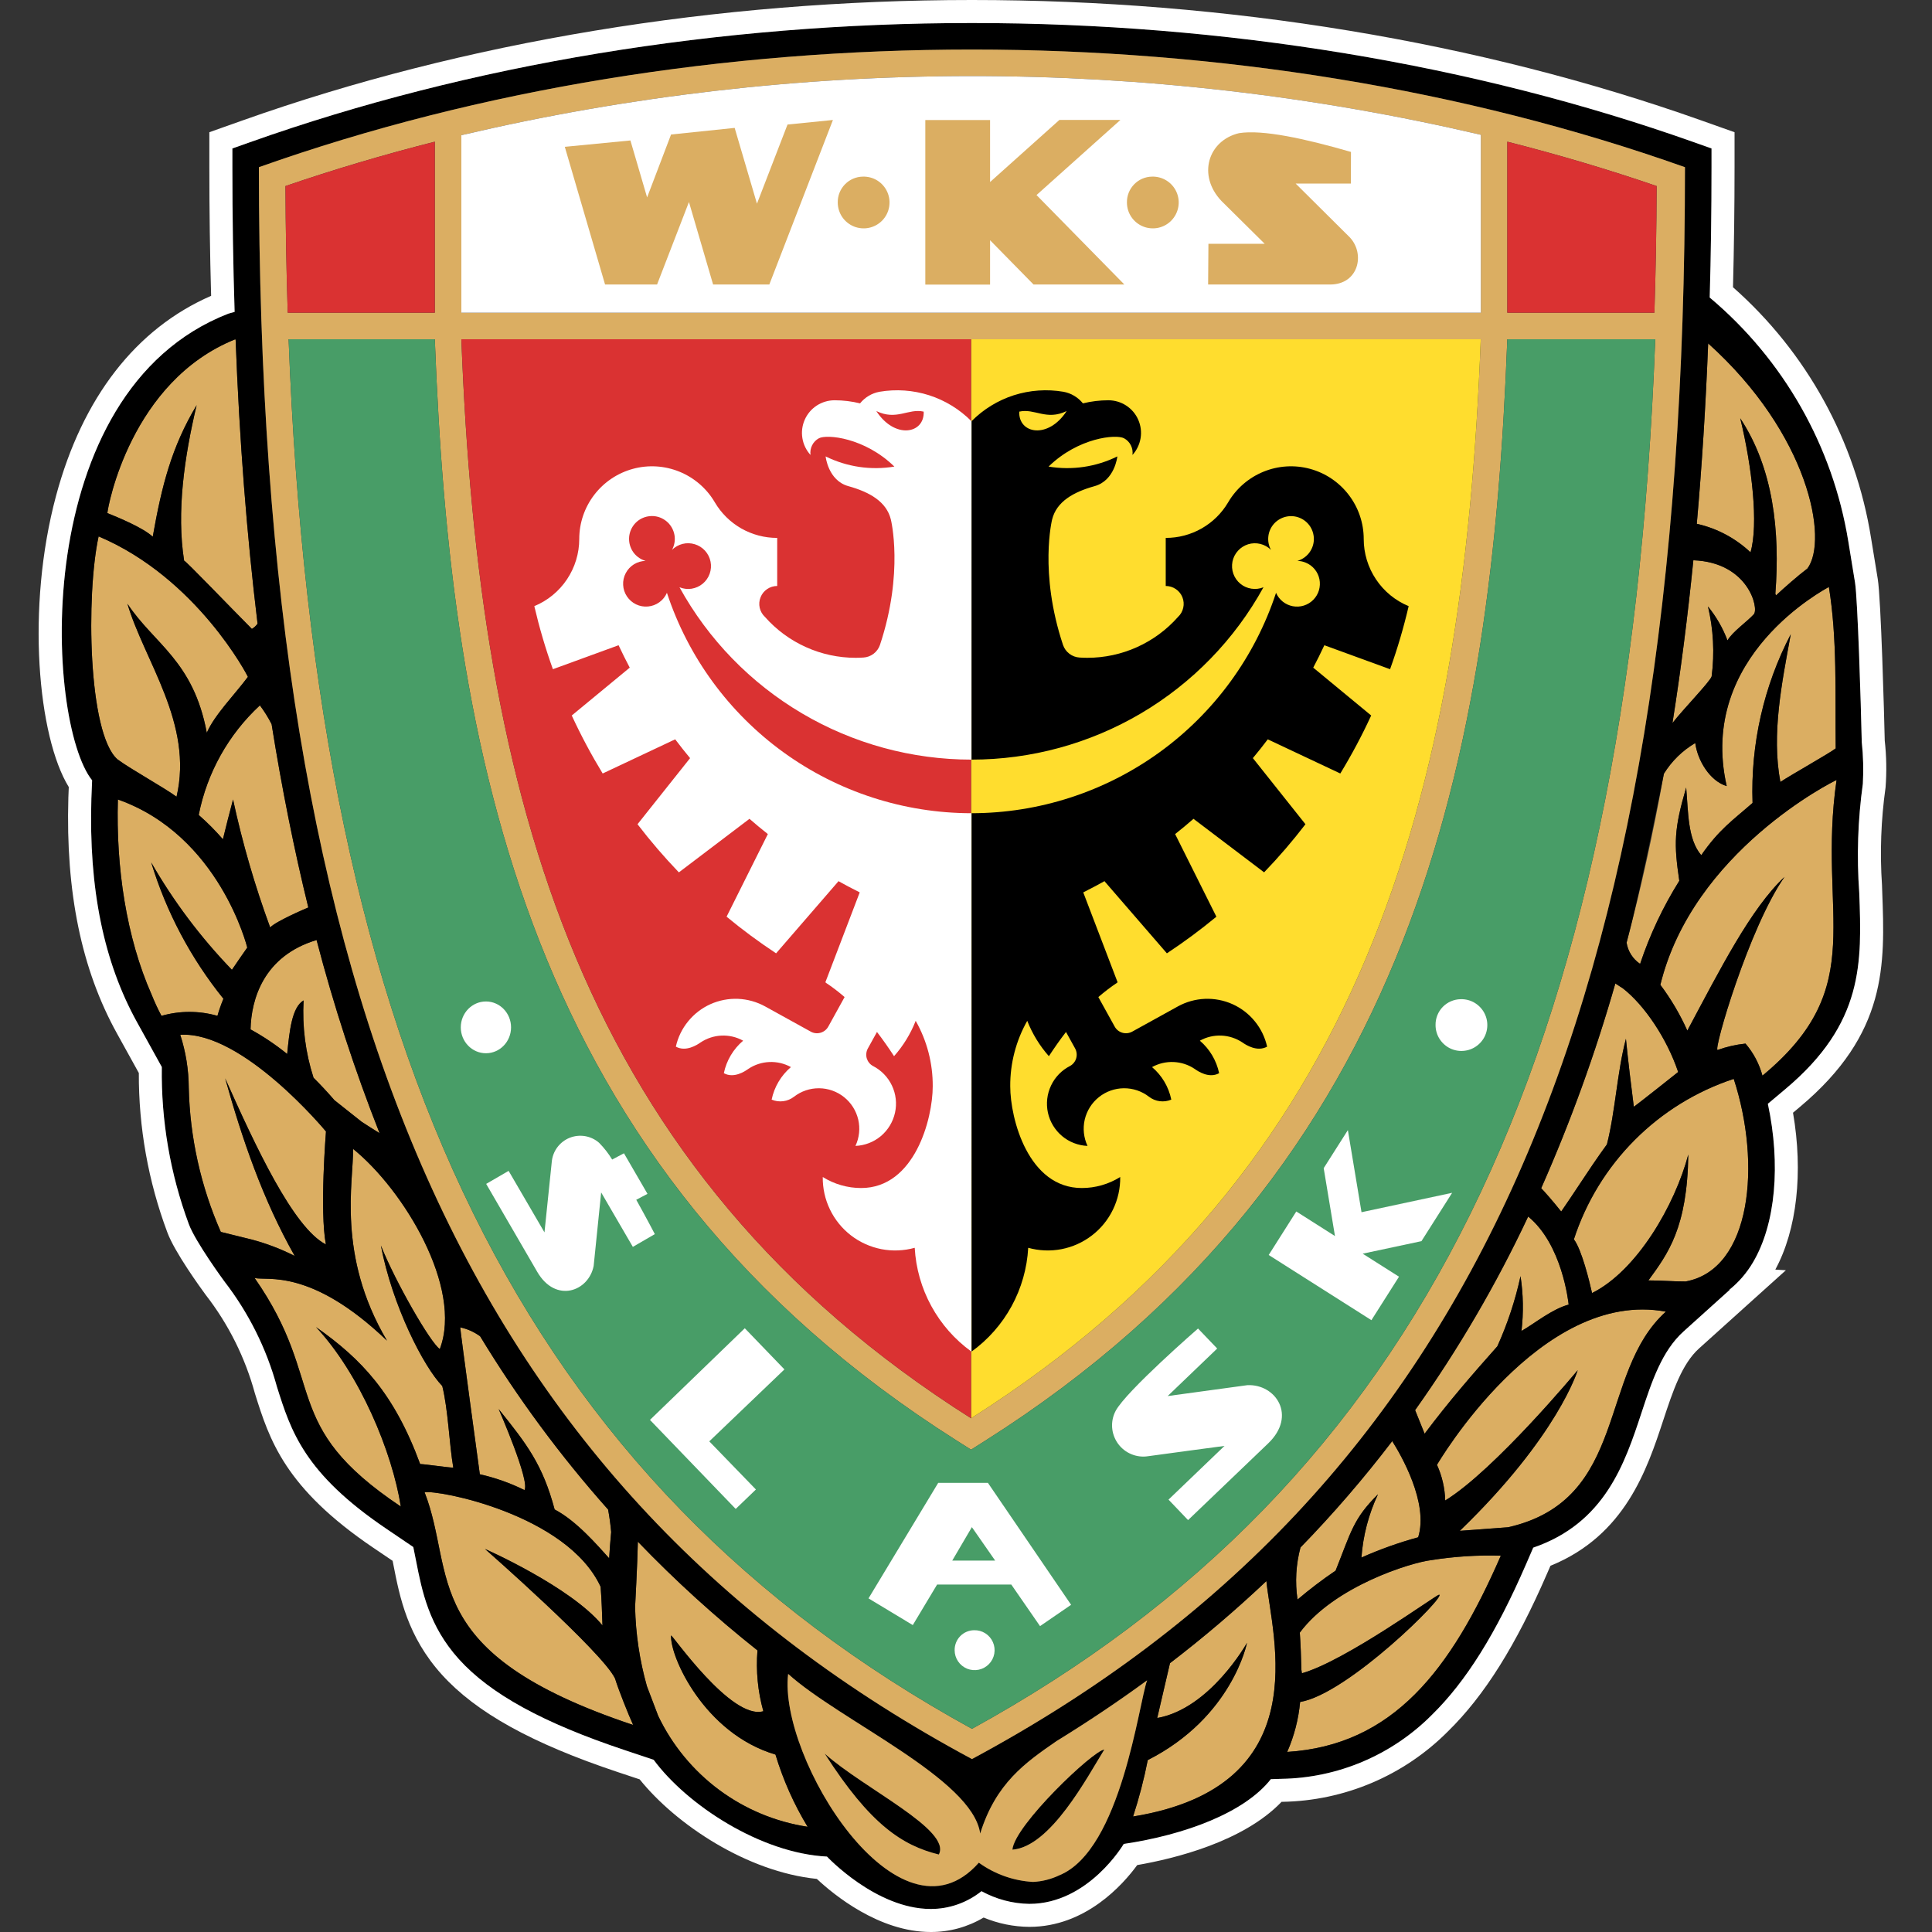
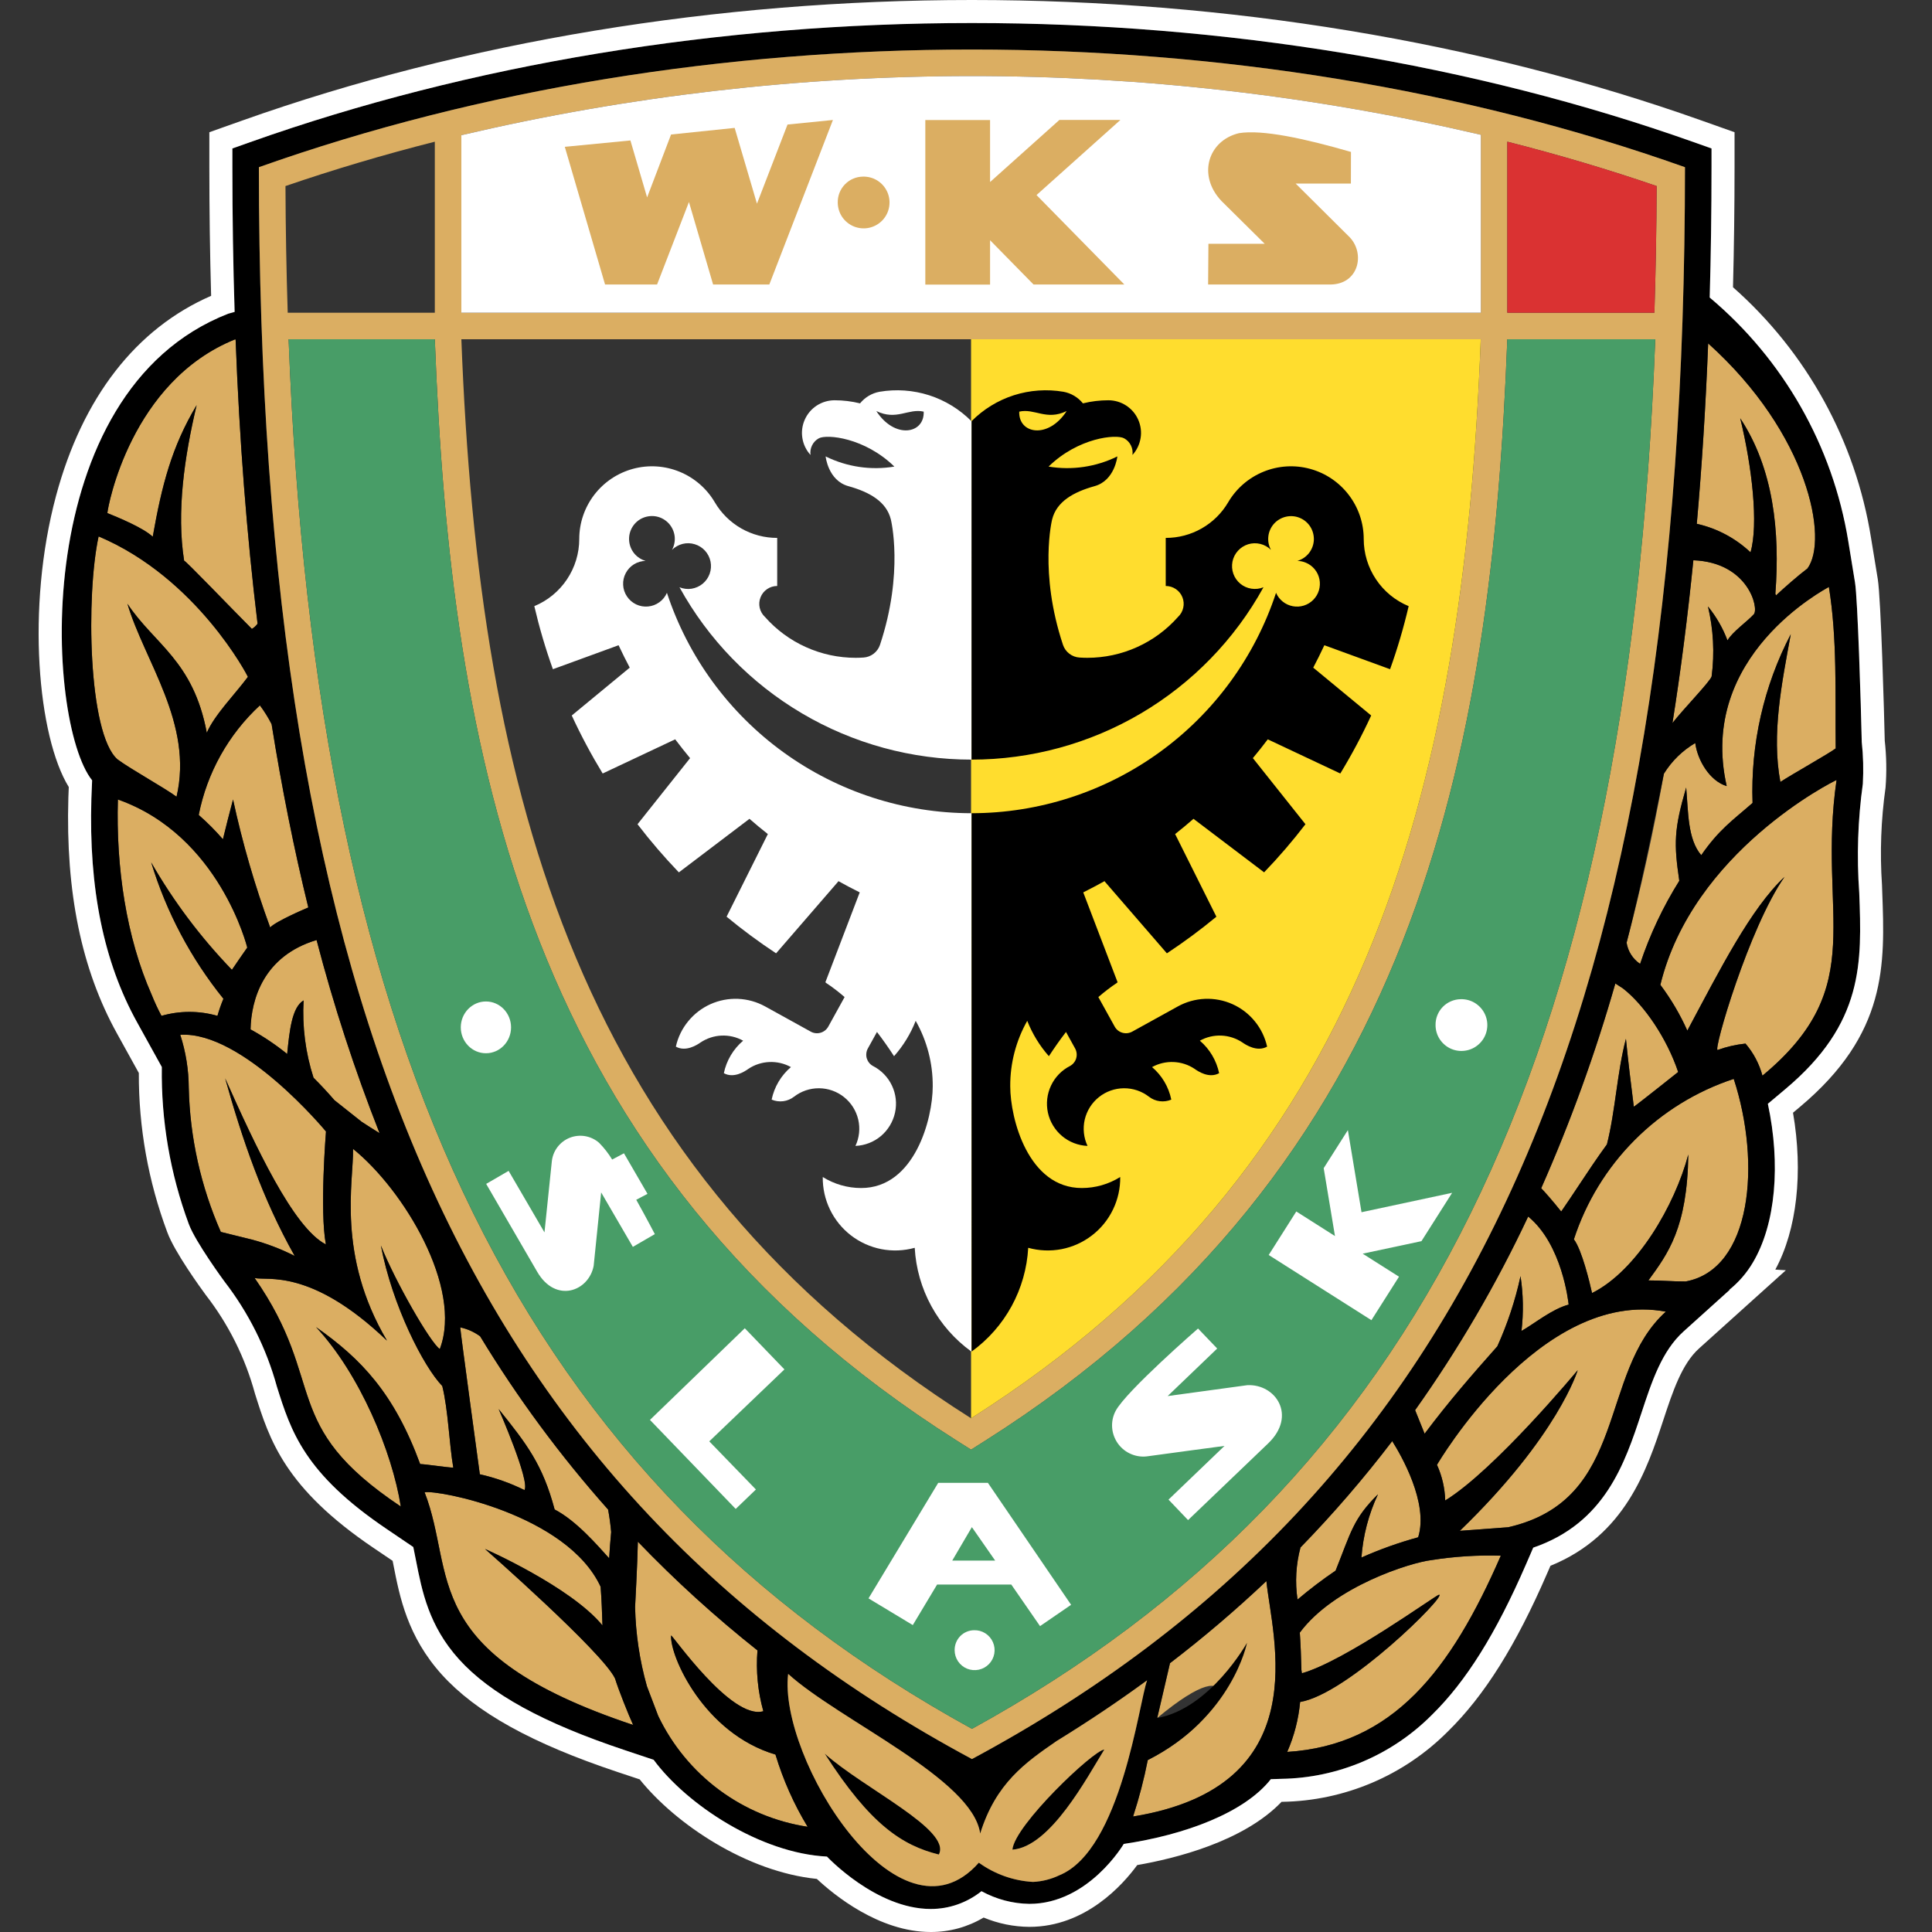
<svg xmlns="http://www.w3.org/2000/svg" width="50" height="50" viewBox="0 0 50 50" fill="none">
  <rect x="0" y="0" width="50" height="50" fill="#333333" stroke="none" />
  <g clip-path="url(#clip0_8823_1712)">
    <path d="M37.78 39.618C37.987 39.602 39.032 39.525 39.032 39.525C42.159 38.812 41.35 35.533 43.112 33.945C39.859 33.337 37.197 37.896 37.189 37.909C37.321 38.2 37.393 38.514 37.402 38.832C38.694 38.037 40.831 35.46 40.831 35.46C40.831 35.46 40.325 37.16 37.78 39.618Z" fill="#DBAE62" />
    <path d="M4.569 20.619C5.012 18.728 3.736 17.108 3.298 15.624C3.994 16.674 5.002 17.095 5.352 18.964C5.551 18.501 6.066 17.985 6.416 17.517C6.413 17.5 5.102 14.96 2.552 13.882C2.225 15.384 2.275 18.989 3.043 19.654C3.394 19.913 4.233 20.374 4.569 20.619Z" fill="#DBAE62" />
    <path d="M3.051 20.691C3 22.446 3.267 24.256 3.925 25.744C4 25.93 4.084 26.112 4.179 26.29C4.652 26.154 5.154 26.154 5.628 26.29C5.67 26.14 5.722 25.992 5.782 25.848C4.939 24.802 4.304 23.604 3.913 22.319C4.492 23.328 5.194 24.261 6.002 25.098C6.132 24.907 6.264 24.715 6.399 24.523C6.399 24.523 5.686 21.62 3.051 20.691Z" fill="#DBAE62" />
    <path d="M10.373 38.989C10.152 37.577 9.311 35.558 8.179 34.345C9.348 35.166 10.202 36.06 10.874 37.89C10.998 37.89 11.598 37.982 11.731 37.982C11.627 37.383 11.599 36.483 11.446 35.87C10.964 35.374 10.154 33.793 9.857 32.233C10.237 33.183 11.14 34.752 11.382 34.913C11.986 33.326 10.445 30.788 9.137 29.733C9.153 30.574 8.707 32.483 10.015 34.696C8.047 32.812 6.911 33.152 6.59 33.075C8.491 35.803 7.194 36.866 10.373 38.989Z" fill="#DBAE62" />
    <path d="M10.989 38.621C11.812 40.728 10.788 42.774 16.386 44.642C16.27 44.391 16.003 43.723 15.918 43.441C15.604 42.766 12.552 40.087 12.552 40.087C12.552 40.087 14.772 41.065 15.592 42.066C15.578 41.692 15.573 41.439 15.544 41.065C14.671 39.184 11.31 38.548 10.989 38.621Z" fill="#DBAE62" />
    <path d="M4.665 26.78C4.809 27.223 4.883 27.686 4.885 28.152C4.915 29.437 5.197 30.705 5.715 31.882L6.517 32.08C6.901 32.182 7.272 32.324 7.626 32.503C6.793 31.028 6.267 29.475 5.827 27.907C6.605 29.651 7.589 31.774 8.434 32.206C8.269 31.338 8.437 29.283 8.437 29.283C8.416 29.257 6.273 26.677 4.665 26.78Z" fill="#DBAE62" />
    <path d="M38.841 40.261C38.241 40.242 37.64 40.281 37.047 40.375C36.508 40.438 34.528 41.055 33.639 42.252C33.658 42.52 33.675 42.933 33.68 43.212C33.684 43.243 33.688 43.273 33.693 43.304C34.818 42.987 37.173 41.271 37.242 41.271C37.46 41.271 34.886 43.84 33.647 44.047C33.606 44.493 33.493 44.929 33.313 45.339C36.047 45.166 37.545 43.234 38.841 40.261Z" fill="#DBAE62" />
    <path d="M47.53 20.187C47.437 20.222 43.81 22.041 42.97 25.487C43.246 25.855 43.48 26.252 43.668 26.672C44.515 25.087 45.308 23.514 46.184 22.693C45.267 23.998 44.326 27.219 44.453 27.173C44.685 27.089 44.927 27.034 45.173 27.008C45.38 27.248 45.529 27.532 45.612 27.838C48.433 25.502 47.022 23.689 47.53 20.187Z" fill="#DBAE62" />
    <path d="M44.869 27.921C43.902 28.24 43.024 28.782 42.305 29.503C41.586 30.225 41.047 31.105 40.732 32.074C40.938 32.343 41.143 33.197 41.202 33.464C42.367 32.884 43.347 31.184 43.693 29.879C43.668 31.779 43.165 32.445 42.661 33.137C43.056 33.137 43.218 33.164 43.627 33.164C45.334 32.848 45.585 30.111 44.869 27.921Z" fill="#DBAE62" />
-     <path d="M30.279 43.043C30.147 43.608 29.95 44.449 29.949 44.462C31.321 44.219 32.272 42.516 32.272 42.516C32.272 42.516 31.896 44.44 29.704 45.551C29.607 46.045 29.48 46.532 29.324 47.011C34.116 46.233 32.917 42.356 32.774 40.918C31.98 41.669 31.147 42.379 30.279 43.043Z" fill="#DBAE62" />
+     <path d="M30.279 43.043C30.147 43.608 29.95 44.449 29.949 44.462C32.272 42.516 31.896 44.44 29.704 45.551C29.607 46.045 29.48 46.532 29.324 47.011C34.116 46.233 32.917 42.356 32.774 40.918C31.98 41.669 31.147 42.379 30.279 43.043Z" fill="#DBAE62" />
    <path d="M33.657 40.049C33.539 40.488 33.513 40.947 33.58 41.396C33.895 41.129 34.223 40.879 34.565 40.648C34.964 39.653 35.017 39.309 35.662 38.672C35.42 39.187 35.276 39.742 35.234 40.309C35.71 40.097 36.2 39.922 36.702 39.785C36.981 38.894 36.249 37.641 36.031 37.296C35.295 38.261 34.502 39.18 33.657 40.049Z" fill="#DBAE62" />
    <path d="M39.549 31.484C38.725 33.237 37.746 34.914 36.623 36.494L36.869 37.104C37.501 36.262 38.098 35.577 38.751 34.842C39.014 34.26 39.216 33.651 39.351 33.027C39.423 33.496 39.431 33.973 39.376 34.445C39.716 34.252 40.165 33.878 40.597 33.763C40.588 33.69 40.429 32.205 39.549 31.484Z" fill="#DBAE62" />
    <path d="M42.005 25.582C42.005 25.582 41.907 25.518 41.805 25.452C41.288 27.26 40.647 29.03 39.887 30.749C39.884 30.756 39.881 30.763 39.878 30.77C40.06 30.964 40.233 31.159 40.404 31.354C40.555 31.136 40.707 30.907 40.864 30.67C41.094 30.323 41.332 29.965 41.587 29.616C41.807 28.75 41.85 27.748 42.079 26.884C42.137 27.475 42.21 28.065 42.283 28.642C42.394 28.569 43.43 27.743 43.43 27.743C43.14 26.877 42.558 26.014 42.005 25.582Z" fill="#DBAE62" />
    <path d="M47.331 15.189C47.252 15.243 43.92 16.966 44.687 20.344C44.252 20.214 43.932 19.68 43.873 19.23C43.542 19.424 43.264 19.696 43.062 20.022C42.787 21.549 42.465 23.007 42.096 24.396C42.113 24.507 42.153 24.613 42.213 24.707C42.274 24.802 42.353 24.883 42.446 24.945C42.697 24.191 43.038 23.469 43.46 22.795C43.318 21.829 43.322 21.462 43.638 20.381C43.694 21.011 43.673 21.716 44.028 22.132C44.491 21.464 44.84 21.232 45.356 20.78C45.303 19.264 45.644 17.759 46.345 16.413C46.116 17.667 45.842 18.996 46.076 20.236C46.357 20.05 47.32 19.51 47.508 19.369C47.493 17.944 47.55 16.529 47.331 15.189Z" fill="#DBAE62" />
    <path d="M43.824 14.499C43.678 15.957 43.498 17.362 43.283 18.712C43.55 18.365 44.252 17.646 44.297 17.506C44.376 16.902 44.343 16.288 44.202 15.695C44.417 15.959 44.588 16.256 44.707 16.574C44.834 16.352 45.222 16.082 45.389 15.897C45.524 15.746 45.249 14.554 43.824 14.499Z" fill="#DBAE62" />
    <path d="M44.207 8.887C44.144 10.501 44.045 12.057 43.913 13.557L43.935 13.561C44.448 13.68 44.92 13.933 45.303 14.294C45.512 13.577 45.346 12.093 45.037 10.825C45.896 12.123 46.07 13.755 45.946 15.367C45.952 15.381 45.958 15.394 45.963 15.408C46.169 15.216 46.534 14.895 46.776 14.713C47.325 13.971 46.815 11.232 44.207 8.887Z" fill="#DBAE62" />
    <path d="M17.368 42.328C17.372 42.266 18.923 44.527 19.755 44.286C19.612 43.774 19.561 43.242 19.603 42.712C18.509 41.845 17.475 40.905 16.508 39.899C16.498 40.444 16.436 41.593 16.436 41.593C16.451 42.285 16.554 42.973 16.742 43.639C16.838 43.896 16.935 44.15 17.03 44.396L17.036 44.411C17.398 45.167 17.94 45.824 18.613 46.323C19.287 46.823 20.073 47.15 20.901 47.277C20.546 46.692 20.267 46.064 20.069 45.408C18.218 44.86 17.335 42.86 17.368 42.328Z" fill="#DBAE62" />
    <path d="M12.426 34.584C12.273 34.471 12.097 34.392 11.911 34.352C11.9 34.36 12.418 38.154 12.418 38.154C12.818 38.244 13.206 38.381 13.573 38.563C13.724 38.335 12.905 36.466 12.905 36.466C13.635 37.373 14.044 37.904 14.354 39.065C14.918 39.358 15.459 39.99 15.765 40.328C15.778 40.107 15.795 39.88 15.817 39.649C15.8 39.457 15.774 39.264 15.738 39.068C14.501 37.677 13.392 36.176 12.426 34.584Z" fill="#DBAE62" />
    <path d="M8.193 24.328C6.816 24.741 6.501 25.869 6.484 26.64C6.818 26.824 7.136 27.037 7.432 27.277C7.491 26.684 7.554 26.065 7.857 25.89C7.819 26.567 7.906 27.245 8.114 27.891C8.295 28.072 8.476 28.265 8.656 28.473L9.359 29.031C9.508 29.128 9.662 29.227 9.823 29.326C9.18 27.694 8.636 26.025 8.193 24.328Z" fill="#DBAE62" />
    <path d="M7.029 18.741C6.942 18.571 6.841 18.409 6.726 18.255C5.911 19.009 5.357 20.002 5.143 21.091C5.366 21.286 5.575 21.496 5.769 21.72C5.852 21.381 5.937 21.041 6.031 20.691C6.274 21.816 6.595 22.922 6.992 24.002C7.141 23.843 7.876 23.528 7.979 23.485C7.61 21.98 7.294 20.399 7.029 18.741Z" fill="#DBAE62" />
    <path d="M6.098 8.797C6.095 8.792 6.092 8.785 6.09 8.78C3.386 9.865 2.79 13.108 2.779 13.278C3.065 13.395 3.701 13.656 3.953 13.89C4.189 12.555 4.443 11.565 5.089 10.485C4.769 11.833 4.566 13.25 4.765 14.511C4.79 14.493 6.002 15.759 6.519 16.276C6.577 16.241 6.626 16.196 6.665 16.141C6.386 13.837 6.196 11.389 6.098 8.797Z" fill="#DBAE62" />
    <path d="M26.201 47.869C27.187 47.796 28.139 45.989 28.579 45.279C28.302 45.292 26.255 47.236 26.201 47.869Z" fill="black" />
    <path d="M21.344 45.384C22.52 47.221 23.35 47.76 24.297 47.995C24.636 47.358 22.356 46.288 21.344 45.384Z" fill="black" />
    <path d="M48.182 19.203C48.16 18.205 48.076 15.494 48.008 15.078L47.833 14.005C47.431 11.542 46.158 9.305 44.247 7.7C44.278 6.601 44.293 5.477 44.294 4.327V3.843L43.837 3.68C38.154 1.662 31.693 0.596 25.152 0.596C18.613 0.596 12.154 1.662 6.471 3.68L6.014 3.843V4.327C6.014 5.611 6.033 6.861 6.072 8.077L6.072 8.072L5.908 8.118C0.709 10.142 1.18 18.69 2.384 20.195L2.364 20.671C2.296 23.002 2.683 24.894 3.546 26.454L4.188 27.614C4.168 29 4.405 30.378 4.886 31.678C5.056 32.141 5.805 33.16 5.805 33.16C6.432 33.971 6.895 34.897 7.166 35.886C7.529 37.038 7.871 38.127 10.001 39.566L10.696 40.037C10.72 40.152 10.743 40.268 10.766 40.386C10.921 41.178 11.097 42.076 11.877 42.94C12.691 43.841 14.056 44.589 16.173 45.295L16.916 45.543C17.777 46.71 19.683 47.962 21.402 48.048C21.402 48.048 23.565 50.363 25.401 48.944C27.669 50.128 29.082 47.721 29.082 47.721C30.676 47.485 32.209 46.91 32.889 46.045L33.162 46.036C34.626 46.014 36.024 45.42 37.057 44.381C37.943 43.513 38.717 42.274 39.495 40.48L39.68 40.053C41.537 39.416 42.05 37.87 42.478 36.575C42.751 35.745 43.01 34.962 43.572 34.456L44.766 33.38L44.755 33.38C45 33.182 45.207 32.942 45.366 32.671C45.955 31.679 46.088 30.133 45.752 28.566L46.202 28.188C48.241 26.477 48.184 24.915 48.117 23.106C48.049 22.165 48.08 21.22 48.21 20.285C48.23 19.925 48.221 19.563 48.182 19.203ZM47.508 19.369C47.32 19.51 46.357 20.05 46.076 20.237C45.842 18.996 46.116 17.667 46.345 16.413C45.644 17.759 45.303 19.264 45.356 20.78C44.84 21.232 44.491 21.464 44.028 22.132C43.673 21.716 43.694 21.011 43.638 20.381C43.322 21.462 43.318 21.829 43.46 22.795C43.038 23.469 42.697 24.191 42.446 24.945C42.353 24.883 42.274 24.802 42.214 24.708C42.153 24.613 42.113 24.507 42.096 24.396C42.519 22.804 43.102 19.801 43.062 20.023C43.264 19.697 43.542 19.424 43.873 19.23C43.932 19.681 44.252 20.214 44.687 20.344C43.92 16.966 47.252 15.243 47.331 15.189C47.55 16.529 47.493 17.944 47.508 19.369ZM39.351 33.027C39.216 33.651 39.014 34.26 38.751 34.842C38.098 35.577 37.501 36.262 36.869 37.104L36.623 36.494L36.621 36.497C37.744 34.916 38.724 33.239 39.549 31.484C40.429 32.205 40.588 33.69 40.597 33.763C40.165 33.878 39.716 34.252 39.376 34.445C39.431 33.973 39.423 33.496 39.351 33.027ZM34.565 40.648C34.223 40.88 33.895 41.129 33.58 41.396C33.513 40.947 33.539 40.488 33.656 40.049L33.654 40.051C34.501 39.181 35.295 38.26 36.032 37.294L36.031 37.297C36.248 37.641 36.981 38.894 36.702 39.785C36.2 39.922 35.71 40.097 35.234 40.309C35.275 39.742 35.42 39.187 35.662 38.672C35.017 39.309 34.963 39.653 34.565 40.648ZM40.404 31.354C40.22 31.114 39.946 30.805 39.887 30.749C40.648 29.028 41.289 27.257 41.806 25.448L41.805 25.452C41.907 25.518 42.005 25.583 42.005 25.583C42.558 26.014 43.14 26.877 43.431 27.743C43.431 27.743 42.394 28.569 42.283 28.642C42.21 28.065 42.137 27.475 42.079 26.884C41.85 27.748 41.807 28.75 41.587 29.616C41.333 29.965 41.094 30.323 40.864 30.671C40.707 30.907 40.555 31.136 40.404 31.354ZM44.297 17.506C44.252 17.646 43.55 18.365 43.283 18.713L43.281 18.728C43.496 17.372 43.677 15.963 43.824 14.5C45.249 14.554 45.524 15.746 45.389 15.897C45.222 16.082 44.833 16.352 44.707 16.574C44.588 16.256 44.417 15.959 44.202 15.695C44.343 16.288 44.375 16.902 44.297 17.506ZM46.776 14.713C46.534 14.895 46.169 15.216 45.963 15.409C45.958 15.395 45.952 15.381 45.946 15.367C46.07 13.755 45.896 12.123 45.037 10.825C45.346 12.094 45.512 13.578 45.303 14.294C44.92 13.933 44.448 13.68 43.935 13.561L43.913 13.557C43.912 13.559 43.912 13.562 43.912 13.564C44.045 12.062 44.144 10.503 44.207 8.887C46.815 11.232 47.325 13.971 46.776 14.713ZM25.152 1.282C31.526 1.282 37.897 2.3 43.607 4.327C43.607 26.102 38.166 38.534 25.154 45.524C12.142 38.534 6.7 26.102 6.7 4.327C12.423 2.295 18.789 1.282 25.152 1.282ZM15.817 39.649C15.795 39.88 15.778 40.107 15.765 40.328C15.459 39.99 14.918 39.358 14.354 39.065C14.044 37.904 13.635 37.373 12.905 36.466C12.905 36.466 13.724 38.335 13.573 38.563C13.206 38.381 12.818 38.244 12.418 38.154C12.418 38.154 11.9 34.36 11.911 34.353C12.097 34.392 12.273 34.471 12.426 34.584C13.392 36.176 14.501 37.677 15.739 39.069L15.738 39.068C15.774 39.264 15.8 39.457 15.817 39.649ZM7.432 27.277C7.136 27.037 6.818 26.824 6.484 26.641C6.501 25.869 6.816 24.741 8.193 24.328L8.192 24.324C8.635 26.024 9.18 27.695 9.824 29.329L9.823 29.326C9.662 29.227 9.508 29.129 9.359 29.031L8.656 28.474C8.476 28.265 8.295 28.072 8.114 27.891C7.906 27.246 7.819 26.568 7.857 25.891C7.554 26.065 7.491 26.684 7.432 27.277ZM7.029 18.741C7.294 20.4 7.61 21.981 7.979 23.485C7.876 23.529 7.141 23.843 6.992 24.002C6.595 22.922 6.274 21.816 6.031 20.691C5.937 21.041 5.852 21.381 5.769 21.72C5.575 21.496 5.365 21.286 5.143 21.091C5.357 20.002 5.911 19.009 6.726 18.255C6.841 18.409 6.942 18.571 7.029 18.741ZM6.09 8.78C6.092 8.785 6.095 8.792 6.098 8.798C6.197 11.392 6.386 13.84 6.666 16.141C6.626 16.196 6.577 16.241 6.519 16.276C6.002 15.759 4.79 14.493 4.765 14.511C4.566 13.25 4.769 11.833 5.089 10.485C4.443 11.565 4.189 12.555 3.953 13.89C3.701 13.656 3.065 13.395 2.779 13.279C2.79 13.108 3.386 9.865 6.09 8.78ZM2.552 13.882C5.102 14.96 6.413 17.5 6.416 17.517C6.066 17.985 5.551 18.502 5.352 18.964C5.002 17.095 3.994 16.674 3.297 15.624C3.736 17.108 5.012 18.728 4.569 20.619C4.233 20.374 3.394 19.913 3.043 19.654C2.275 18.989 2.225 15.385 2.552 13.882ZM4.179 26.29C4.084 26.113 4 25.93 3.925 25.744C3.267 24.256 3 22.446 3.051 20.691C5.686 21.62 6.399 24.523 6.399 24.523C6.264 24.715 6.131 24.907 6.002 25.099C5.194 24.262 4.492 23.328 3.913 22.319C4.304 23.604 4.939 24.802 5.782 25.848C5.722 25.992 5.67 26.14 5.627 26.29C5.154 26.154 4.652 26.154 4.179 26.29ZM5.715 31.882C5.197 30.705 4.915 29.438 4.885 28.152C4.883 27.686 4.809 27.224 4.665 26.781C6.273 26.677 8.416 29.257 8.436 29.283C8.436 29.283 8.269 31.338 8.434 32.206C7.589 31.774 6.605 29.651 5.827 27.907C6.267 29.475 6.793 31.028 7.626 32.503C7.272 32.324 6.901 32.182 6.517 32.08L5.715 31.882ZM8.179 34.345C9.311 35.558 10.152 37.577 10.373 38.989C7.194 36.866 8.491 35.803 6.59 33.075C6.911 33.152 8.047 32.812 10.015 34.696C8.707 32.483 9.153 30.574 9.137 29.733C10.445 30.788 11.986 33.326 11.382 34.913C11.14 34.752 10.237 33.183 9.857 32.233C10.154 33.793 10.964 35.374 11.446 35.87C11.599 36.483 11.627 37.383 11.731 37.982C11.598 37.982 10.998 37.89 10.874 37.89C10.202 36.06 9.348 35.166 8.179 34.345ZM10.989 38.621C11.31 38.548 14.671 39.184 15.544 41.065C15.573 41.439 15.578 41.692 15.592 42.066C14.772 41.065 12.552 40.087 12.552 40.087C12.552 40.087 15.604 42.766 15.918 43.442C16.003 43.723 16.27 44.391 16.386 44.642C10.788 42.774 11.812 40.728 10.989 38.621ZM17.036 44.411L17.03 44.396C16.935 44.15 16.838 43.896 16.742 43.639C16.554 42.973 16.451 42.285 16.436 41.593C16.436 41.593 16.498 40.444 16.508 39.899C17.476 40.906 18.511 41.847 19.605 42.714L19.603 42.712C19.561 43.242 19.612 43.775 19.755 44.286C18.922 44.528 17.371 42.266 17.368 42.328C17.334 42.86 18.218 44.86 20.069 45.408C20.267 46.064 20.546 46.692 20.901 47.277C20.072 47.151 19.287 46.823 18.613 46.324C17.94 45.824 17.398 45.167 17.036 44.411ZM27.418 48.531C27.203 48.634 26.97 48.693 26.733 48.704C26.228 48.675 25.742 48.502 25.332 48.206C23.26 50.559 20.139 45.483 20.397 43.321C21.732 44.527 25.174 46.035 25.367 47.453C25.773 46.147 26.535 45.617 27.349 45.055L27.348 45.056C28.159 44.557 28.939 44.035 29.687 43.487C29.473 44.07 29.015 47.878 27.418 48.531ZM29.324 47.011C29.48 46.532 29.607 46.045 29.704 45.551C31.896 44.44 32.272 42.516 32.272 42.516C32.272 42.516 31.321 44.219 29.949 44.462C29.95 44.449 30.147 43.608 30.279 43.043C31.147 42.379 31.98 41.669 32.774 40.918C32.917 42.356 34.116 46.233 29.324 47.011ZM33.313 45.34C33.493 44.929 33.606 44.493 33.647 44.047C34.886 43.84 37.461 41.271 37.242 41.271C37.173 41.271 34.818 42.987 33.693 43.304C33.688 43.273 33.684 43.243 33.68 43.212C33.675 42.933 33.658 42.52 33.639 42.252C34.528 41.055 36.508 40.438 37.047 40.375C37.64 40.281 38.241 40.243 38.841 40.261C37.545 43.234 36.047 45.166 33.313 45.34ZM39.032 39.525C39.032 39.525 37.986 39.603 37.78 39.618C40.325 37.16 40.831 35.46 40.831 35.46C40.831 35.46 38.694 38.038 37.402 38.833C37.393 38.514 37.321 38.2 37.189 37.91C37.197 37.896 39.858 33.337 43.112 33.946C41.35 35.533 42.159 38.812 39.032 39.525ZM43.627 33.164C43.218 33.164 43.056 33.137 42.661 33.137C43.165 32.445 43.668 31.779 43.693 29.879C43.347 31.185 42.367 32.884 41.202 33.464C41.143 33.197 40.938 32.343 40.732 32.074C41.047 31.105 41.586 30.225 42.305 29.504C43.024 28.782 43.902 28.24 44.869 27.922C45.585 30.111 45.334 32.848 43.627 33.164ZM45.612 27.838C45.529 27.532 45.38 27.248 45.173 27.008C44.927 27.034 44.685 27.089 44.453 27.173C44.326 27.219 45.267 23.998 46.184 22.693C45.308 23.514 44.515 25.087 43.668 26.672C43.48 26.252 43.246 25.855 42.97 25.487C43.81 22.041 47.437 20.223 47.53 20.187C47.022 23.689 48.433 25.502 45.612 27.838Z" fill="black" />
    <path d="M29.687 43.487C28.939 44.035 28.159 44.557 27.348 45.056L27.349 45.055C26.535 45.617 25.773 46.147 25.367 47.453C25.174 46.035 21.732 44.527 20.397 43.321C20.139 45.483 23.26 50.559 25.332 48.206C25.742 48.502 26.228 48.675 26.733 48.704C26.97 48.693 27.203 48.634 27.418 48.531C29.015 47.878 29.473 44.07 29.687 43.487ZM24.297 47.995C23.35 47.76 22.52 47.221 21.344 45.384C22.356 46.288 24.636 47.358 24.297 47.995ZM26.201 47.869C26.255 47.236 28.302 45.292 28.579 45.279C28.139 45.989 27.187 47.796 26.201 47.869Z" fill="#DBAE62" />
    <path d="M25.154 45.524C38.166 38.534 43.607 26.102 43.607 4.327C37.896 2.299 31.526 1.282 25.152 1.282C18.789 1.282 12.423 2.295 6.7 4.327C6.7 26.102 12.142 38.534 25.154 45.524ZM39.009 3.667C40.337 4.004 41.632 4.389 42.874 4.815C42.87 5.922 42.85 7.021 42.816 8.093H39.009V3.667ZM11.94 3.499C20.616 1.462 29.646 1.459 38.325 3.489V8.093H11.94V3.499ZM25.131 8.78H38.322C37.87 20.644 35.261 30.293 25.131 36.705C15.001 30.293 12.392 20.644 11.94 8.78L25.131 8.78ZM7.388 4.815C8.63 4.389 9.925 4.004 11.253 3.667V8.093H7.446C7.412 7.021 7.392 5.922 7.388 4.815ZM11.253 8.78V8.793L11.254 8.806C11.658 19.412 13.574 30.203 24.764 37.285L25.131 37.517L25.498 37.285C36.687 30.203 38.604 19.412 39.008 8.806L39.009 8.793V8.78H42.838C42.125 27.484 36.714 38.386 25.154 44.742C13.594 38.386 8.183 27.484 7.469 8.78H11.253Z" fill="#DBAE62" />
-     <path fill-rule="evenodd" clip-rule="evenodd" d="M11.253 3.667C9.925 4.004 8.63 4.389 7.388 4.815C7.392 5.922 7.412 7.021 7.446 8.093H11.253V3.667Z" fill="#DA3232" />
    <path fill-rule="evenodd" clip-rule="evenodd" d="M39.009 3.667V8.093H42.816C42.85 7.021 42.87 5.922 42.874 4.815C41.632 4.389 40.337 4.004 39.009 3.667Z" fill="#DA3232" />
    <path fill-rule="evenodd" clip-rule="evenodd" d="M38.322 8.78H25.131V36.705C35.261 30.293 37.87 20.644 38.322 8.78Z" fill="#FFDD2E" />
-     <path fill-rule="evenodd" clip-rule="evenodd" d="M25.131 36.705V8.78H11.94C12.392 20.644 15.001 30.293 25.131 36.705Z" fill="#DA3232" />
    <path fill-rule="evenodd" clip-rule="evenodd" d="M39.009 8.78V8.793L39.008 8.806C38.604 19.412 36.687 30.203 25.498 37.285L25.131 37.517L24.764 37.285C13.575 30.203 11.658 19.412 11.254 8.806L11.253 8.793V8.78H7.469C8.183 27.484 13.594 38.386 25.154 44.742C36.714 38.386 42.125 27.484 42.838 8.78H39.009Z" fill="#489D67" />
    <path fill-rule="evenodd" clip-rule="evenodd" d="M38.325 3.489C29.646 1.459 20.616 1.462 11.94 3.499V8.093H38.325V3.489Z" fill="white" />
    <path fill-rule="evenodd" clip-rule="evenodd" d="M31.266 7.363H34.428C35.156 7.36 35.336 6.578 34.936 6.146L33.531 4.75H34.961L34.963 3.932C33.767 3.585 32.67 3.349 32.066 3.446C31.266 3.636 30.98 4.539 31.614 5.204L32.73 6.309L31.274 6.31L31.266 7.363Z" fill="#DBAE62" />
    <path fill-rule="evenodd" clip-rule="evenodd" d="M20.381 3.223L19.59 5.271L19.013 3.31L17.367 3.481L16.747 5.109L16.315 3.635L14.625 3.799L14.618 3.799L14.617 3.8L15.659 7.363H17.005L17.83 5.228L18.455 7.363H19.91L21.556 3.105L20.381 3.223Z" fill="#DBAE62" />
    <path fill-rule="evenodd" clip-rule="evenodd" d="M29.098 7.363L26.825 5.048L28.996 3.104H27.417L25.623 4.711V3.107H23.947V7.365H25.623V6.217L26.748 7.363H29.098Z" fill="#DBAE62" />
-     <path fill-rule="evenodd" clip-rule="evenodd" d="M29.815 4.571C29.948 4.567 30.079 4.603 30.192 4.674C30.305 4.745 30.394 4.848 30.448 4.97C30.502 5.092 30.518 5.228 30.494 5.359C30.47 5.49 30.408 5.611 30.315 5.707C30.223 5.803 30.103 5.868 29.973 5.896C29.842 5.923 29.706 5.911 29.583 5.861C29.459 5.811 29.354 5.725 29.279 5.615C29.204 5.504 29.165 5.374 29.165 5.24C29.162 5.065 29.229 4.897 29.351 4.771C29.473 4.645 29.64 4.573 29.815 4.571Z" fill="#DBAE62" />
    <path fill-rule="evenodd" clip-rule="evenodd" d="M22.331 4.571C22.464 4.567 22.596 4.603 22.709 4.674C22.821 4.745 22.91 4.848 22.964 4.97C23.018 5.092 23.034 5.228 23.01 5.359C22.987 5.49 22.925 5.611 22.832 5.707C22.739 5.803 22.619 5.868 22.489 5.896C22.359 5.923 22.223 5.911 22.099 5.861C21.976 5.811 21.87 5.725 21.795 5.615C21.721 5.504 21.681 5.374 21.681 5.24C21.678 5.065 21.745 4.897 21.867 4.771C21.989 4.645 22.156 4.573 22.331 4.571Z" fill="#DBAE62" />
    <path fill-rule="evenodd" clip-rule="evenodd" d="M25.208 42.19C25.311 42.187 25.412 42.214 25.499 42.269C25.586 42.324 25.655 42.404 25.696 42.498C25.738 42.592 25.75 42.697 25.732 42.798C25.714 42.899 25.666 42.992 25.594 43.066C25.523 43.14 25.43 43.191 25.33 43.212C25.229 43.233 25.124 43.224 25.029 43.186C24.934 43.147 24.852 43.081 24.794 42.995C24.737 42.91 24.706 42.81 24.706 42.707C24.704 42.572 24.756 42.441 24.85 42.344C24.944 42.247 25.073 42.192 25.208 42.19Z" fill="white" />
    <path fill-rule="evenodd" clip-rule="evenodd" d="M30.241 38.81L30.747 39.34L32.82 37.355C33.568 36.638 33.017 35.815 32.283 35.848L30.219 36.13L31.501 34.9L31.005 34.382C31.005 34.382 29.144 36.001 28.872 36.515C28.802 36.648 28.771 36.797 28.782 36.947C28.793 37.096 28.846 37.239 28.933 37.361C29.021 37.482 29.14 37.577 29.279 37.634C29.417 37.692 29.569 37.71 29.717 37.686C30.167 37.623 31.69 37.42 31.69 37.42L30.241 38.81Z" fill="white" />
    <path fill-rule="evenodd" clip-rule="evenodd" d="M18.356 37.302L20.301 35.44L19.275 34.375L16.821 36.747L19.04 39.051L19.563 38.548L18.356 37.302Z" fill="white" />
    <path fill-rule="evenodd" clip-rule="evenodd" d="M15.364 32.761L15.558 30.86L16.378 32.269L16.947 31.939C16.947 31.939 16.735 31.531 16.466 31.05L16.757 30.897L16.148 29.847L15.843 30.009C15.747 29.852 15.634 29.707 15.505 29.576C15.402 29.485 15.275 29.426 15.14 29.403C15.004 29.381 14.865 29.396 14.738 29.448C14.61 29.5 14.5 29.587 14.419 29.698C14.338 29.809 14.29 29.94 14.279 30.077C14.238 30.492 14.091 31.894 14.091 31.894L13.163 30.302L12.582 30.639L13.904 32.916C14.382 33.737 15.236 33.423 15.364 32.761Z" fill="white" />
    <path fill-rule="evenodd" clip-rule="evenodd" d="M37.581 30.87L35.236 31.372L34.883 29.247L34.257 30.232L34.549 31.989L33.548 31.353L32.834 32.479L35.492 34.166L36.206 33.041L35.266 32.445L36.787 32.121L37.581 30.87Z" fill="white" />
    <path fill-rule="evenodd" clip-rule="evenodd" d="M25.567 38.376H24.281L22.477 41.366L23.623 42.057L24.252 41.008H26.172L26.916 42.084L27.72 41.532L25.567 38.376ZM24.644 40.388L25.152 39.522L25.755 40.388H24.644Z" fill="white" />
    <path fill-rule="evenodd" clip-rule="evenodd" d="M37.802 25.859C37.935 25.855 38.067 25.891 38.179 25.962C38.292 26.034 38.381 26.137 38.435 26.259C38.489 26.381 38.505 26.516 38.481 26.647C38.458 26.779 38.395 26.9 38.302 26.995C38.209 27.091 38.09 27.157 37.96 27.184C37.829 27.212 37.694 27.2 37.57 27.15C37.446 27.1 37.341 27.014 37.266 26.903C37.191 26.793 37.152 26.662 37.152 26.529C37.149 26.354 37.216 26.185 37.338 26.059C37.46 25.934 37.627 25.862 37.802 25.859Z" fill="white" />
    <path d="M12.576 27.258C12.935 27.258 13.226 26.958 13.226 26.588C13.226 26.218 12.935 25.918 12.576 25.918C12.217 25.918 11.925 26.218 11.925 26.588C11.925 26.958 12.217 27.258 12.576 27.258Z" fill="white" />
    <path d="M34.275 16.699L35.975 17.319C36.167 16.785 36.327 16.24 36.456 15.687C36.112 15.545 35.818 15.304 35.611 14.994C35.404 14.685 35.293 14.321 35.293 13.949C35.293 13.535 35.156 13.134 34.904 12.806C34.653 12.477 34.3 12.241 33.901 12.133C33.502 12.025 33.078 12.052 32.696 12.209C32.313 12.366 31.993 12.644 31.784 13.001C31.619 13.282 31.383 13.514 31.099 13.676C30.816 13.837 30.495 13.922 30.169 13.921V15.165C30.262 15.165 30.353 15.193 30.43 15.245C30.507 15.297 30.567 15.371 30.601 15.458C30.635 15.544 30.643 15.639 30.622 15.729C30.602 15.82 30.555 15.903 30.487 15.966C30.193 16.299 29.831 16.565 29.427 16.747C29.022 16.93 28.583 17.024 28.139 17.024C28.071 17.024 28.004 17.021 27.937 17.017C27.842 17.011 27.751 16.977 27.675 16.919C27.599 16.861 27.542 16.782 27.511 16.692C26.885 14.811 27.229 13.443 27.229 13.443C27.344 12.981 27.779 12.734 28.329 12.581C28.853 12.435 28.917 11.812 28.917 11.812C28.366 12.084 27.743 12.176 27.137 12.075C27.906 11.324 28.886 11.232 29.091 11.343C29.167 11.384 29.229 11.447 29.267 11.525C29.306 11.602 29.32 11.689 29.308 11.774C29.418 11.654 29.491 11.503 29.518 11.341C29.545 11.18 29.524 11.014 29.458 10.864C29.392 10.713 29.284 10.586 29.146 10.496C29.009 10.407 28.849 10.359 28.685 10.359C28.462 10.359 28.241 10.386 28.026 10.439C27.899 10.282 27.72 10.175 27.522 10.139C27.093 10.066 26.653 10.097 26.238 10.229C25.824 10.362 25.448 10.593 25.142 10.902L25.142 19.659C26.686 19.659 28.201 19.245 29.53 18.461C30.859 17.676 31.954 16.55 32.699 15.198C32.6 15.239 32.492 15.251 32.387 15.235C32.281 15.219 32.182 15.175 32.1 15.107C32.017 15.039 31.955 14.95 31.919 14.849C31.883 14.748 31.876 14.64 31.896 14.535C31.917 14.43 31.966 14.333 32.038 14.254C32.109 14.175 32.201 14.117 32.303 14.085C32.405 14.054 32.514 14.051 32.618 14.077C32.721 14.102 32.816 14.155 32.892 14.23C32.834 14.123 32.81 14 32.825 13.878C32.839 13.757 32.891 13.643 32.973 13.552C33.055 13.462 33.163 13.399 33.282 13.372C33.402 13.345 33.527 13.356 33.639 13.403C33.752 13.45 33.848 13.531 33.913 13.635C33.977 13.739 34.008 13.86 34.002 13.982C33.995 14.104 33.95 14.221 33.874 14.317C33.797 14.412 33.694 14.482 33.576 14.516C33.651 14.517 33.725 14.533 33.794 14.562C33.884 14.599 33.962 14.657 34.024 14.732C34.086 14.807 34.128 14.896 34.147 14.991C34.166 15.086 34.161 15.184 34.134 15.277C34.106 15.37 34.056 15.454 33.988 15.523C33.92 15.592 33.836 15.643 33.744 15.672C33.651 15.701 33.553 15.707 33.458 15.689C33.363 15.671 33.273 15.63 33.198 15.57C33.122 15.509 33.062 15.431 33.024 15.342C32.478 17.001 31.422 18.446 30.007 19.47C28.591 20.494 26.889 21.045 25.143 21.046L25.144 34.979C25.573 34.669 25.927 34.267 26.181 33.802C26.434 33.337 26.581 32.822 26.61 32.293C26.891 32.371 27.186 32.383 27.473 32.328C27.759 32.272 28.028 32.151 28.259 31.973C28.491 31.795 28.677 31.566 28.804 31.303C28.931 31.041 28.995 30.752 28.991 30.461C28.693 30.647 28.349 30.746 27.997 30.746C26.611 30.746 26.145 28.954 26.145 28.114C26.141 27.52 26.293 26.936 26.585 26.419C26.717 26.754 26.906 27.064 27.145 27.334C27.288 27.115 27.434 26.907 27.588 26.707C27.718 26.943 27.821 27.13 27.824 27.134C27.845 27.172 27.858 27.215 27.863 27.258C27.868 27.302 27.864 27.346 27.852 27.388C27.84 27.43 27.82 27.469 27.792 27.503C27.765 27.538 27.731 27.566 27.693 27.587C27.477 27.697 27.304 27.875 27.201 28.094C27.097 28.313 27.069 28.56 27.12 28.796C27.172 29.033 27.301 29.245 27.486 29.401C27.671 29.556 27.903 29.646 28.145 29.656C28.045 29.443 28.02 29.203 28.073 28.974C28.127 28.745 28.255 28.541 28.439 28.394C28.622 28.247 28.85 28.166 29.085 28.164C29.32 28.162 29.549 28.239 29.735 28.383C29.816 28.446 29.912 28.486 30.014 28.499C30.116 28.512 30.219 28.498 30.313 28.458C30.246 28.129 30.07 27.833 29.815 27.616C29.985 27.522 30.178 27.477 30.372 27.485C30.566 27.493 30.755 27.554 30.916 27.662C31.007 27.727 31.291 27.917 31.551 27.774C31.482 27.446 31.307 27.15 31.052 26.933C31.222 26.838 31.415 26.793 31.609 26.801C31.804 26.809 31.992 26.871 32.154 26.979C32.244 27.043 32.535 27.23 32.793 27.087C32.739 26.847 32.631 26.622 32.475 26.432C32.32 26.241 32.122 26.089 31.898 25.988C31.673 25.887 31.428 25.84 31.182 25.85C30.936 25.861 30.696 25.928 30.481 26.047C30.477 26.049 29.301 26.699 29.301 26.699C29.224 26.741 29.133 26.752 29.047 26.727C28.962 26.703 28.891 26.646 28.848 26.568L28.425 25.804C28.58 25.67 28.742 25.546 28.912 25.432L28.906 25.432C28.912 25.429 28.918 25.426 28.924 25.423H28.924L28.035 23.096L28.036 23.094C28.229 22.998 28.42 22.896 28.608 22.791L28.585 22.807L30.199 24.672C30.643 24.379 31.07 24.063 31.48 23.724L30.413 21.587L30.397 21.598C30.567 21.464 30.733 21.326 30.896 21.184L30.889 21.192L32.715 22.576C33.094 22.182 33.452 21.766 33.785 21.331L32.425 19.621L32.415 19.631C32.552 19.467 32.685 19.3 32.813 19.13L32.81 19.134L34.687 20.018C34.982 19.533 35.249 19.032 35.486 18.517L33.987 17.279L33.98 17.291C34.082 17.096 34.181 16.901 34.273 16.701L34.275 16.699ZM26.378 10.653C26.78 10.562 27.078 10.893 27.605 10.638C27.129 11.373 26.355 11.23 26.378 10.653Z" fill="black" />
    <path d="M17.26 15.342C17.218 15.44 17.15 15.524 17.064 15.586C16.977 15.649 16.876 15.687 16.77 15.696C16.665 15.706 16.558 15.687 16.462 15.641C16.366 15.595 16.285 15.524 16.226 15.436C16.166 15.347 16.132 15.245 16.127 15.139C16.121 15.033 16.144 14.927 16.194 14.833C16.243 14.739 16.317 14.659 16.407 14.604C16.498 14.548 16.602 14.518 16.708 14.516C16.59 14.482 16.486 14.412 16.409 14.317C16.333 14.221 16.288 14.104 16.281 13.981C16.274 13.859 16.305 13.737 16.37 13.633C16.435 13.529 16.53 13.448 16.643 13.401C16.757 13.354 16.882 13.343 17.001 13.369C17.121 13.396 17.229 13.46 17.311 13.55C17.393 13.642 17.445 13.756 17.46 13.878C17.474 13.999 17.45 14.123 17.392 14.23C17.468 14.155 17.563 14.102 17.666 14.076C17.77 14.05 17.879 14.053 17.981 14.085C18.084 14.116 18.175 14.174 18.247 14.253C18.319 14.333 18.368 14.43 18.389 14.535C18.41 14.64 18.402 14.748 18.366 14.849C18.33 14.95 18.267 15.039 18.185 15.107C18.103 15.175 18.003 15.219 17.898 15.236C17.792 15.252 17.684 15.239 17.585 15.198C18.33 16.55 19.424 17.676 20.754 18.461C22.083 19.246 23.598 19.659 25.141 19.659L25.142 10.902C24.836 10.593 24.459 10.362 24.045 10.229C23.631 10.097 23.191 10.066 22.762 10.139C22.564 10.175 22.385 10.282 22.258 10.439C22.043 10.386 21.821 10.359 21.599 10.359C21.435 10.359 21.275 10.407 21.137 10.496C21 10.586 20.892 10.713 20.826 10.864C20.76 11.014 20.739 11.18 20.766 11.341C20.792 11.503 20.866 11.654 20.976 11.774C20.964 11.689 20.978 11.602 21.017 11.525C21.055 11.447 21.117 11.384 21.192 11.343C21.398 11.232 22.377 11.324 23.146 12.075C22.54 12.176 21.918 12.084 21.367 11.812C21.367 11.812 21.43 12.435 21.954 12.581C22.505 12.734 22.94 12.981 23.055 13.443C23.055 13.443 23.399 14.811 22.773 16.692C22.742 16.782 22.685 16.861 22.609 16.919C22.533 16.977 22.442 17.011 22.347 17.017C22.28 17.021 22.213 17.024 22.145 17.024C21.701 17.024 21.262 16.93 20.857 16.747C20.452 16.565 20.091 16.299 19.797 15.966C19.729 15.903 19.682 15.82 19.661 15.73C19.641 15.639 19.648 15.544 19.683 15.458C19.717 15.371 19.776 15.297 19.854 15.245C19.93 15.193 20.021 15.165 20.114 15.165V13.921C19.788 13.922 19.468 13.837 19.184 13.676C18.901 13.514 18.665 13.282 18.5 13.001C18.291 12.644 17.971 12.366 17.588 12.209C17.205 12.052 16.782 12.025 16.383 12.133C15.984 12.241 15.631 12.477 15.379 12.806C15.128 13.134 14.991 13.535 14.991 13.949C14.991 14.321 14.88 14.685 14.673 14.994C14.466 15.304 14.172 15.545 13.828 15.687C13.957 16.24 14.117 16.785 14.309 17.319L16.008 16.699L16.01 16.701C16.103 16.901 16.202 17.096 16.304 17.291L16.297 17.279L14.797 18.517C15.035 19.032 15.302 19.533 15.597 20.018L17.473 19.134L17.471 19.13C17.599 19.3 17.732 19.467 17.868 19.631L17.859 19.621L16.499 21.331C16.832 21.766 17.19 22.182 17.569 22.577L19.395 21.192L19.388 21.184C19.551 21.326 19.717 21.464 19.887 21.598L19.871 21.587L18.804 23.724C19.214 24.063 19.641 24.379 20.085 24.672L21.699 22.807L21.675 22.791C21.864 22.896 22.054 22.998 22.248 23.094L22.249 23.096L21.36 25.423H21.36C21.366 25.426 21.372 25.429 21.378 25.432L21.371 25.432C21.541 25.545 21.704 25.67 21.858 25.804L21.436 26.568C21.393 26.646 21.321 26.703 21.236 26.727C21.151 26.752 21.06 26.742 20.983 26.699C20.983 26.699 19.806 26.049 19.803 26.047C19.587 25.928 19.347 25.861 19.102 25.85C18.856 25.84 18.611 25.887 18.386 25.988C18.162 26.089 17.964 26.241 17.809 26.432C17.653 26.622 17.544 26.847 17.491 27.087C17.749 27.23 18.04 27.043 18.13 26.979C18.292 26.871 18.48 26.809 18.674 26.801C18.869 26.793 19.062 26.838 19.232 26.933C18.977 27.15 18.801 27.446 18.733 27.774C18.992 27.917 19.277 27.727 19.368 27.662C19.529 27.554 19.718 27.493 19.912 27.485C20.106 27.477 20.299 27.522 20.469 27.616C20.214 27.833 20.038 28.129 19.97 28.458C20.065 28.498 20.168 28.512 20.27 28.499C20.372 28.486 20.468 28.446 20.549 28.383C20.735 28.239 20.964 28.162 21.199 28.164C21.434 28.166 21.662 28.247 21.845 28.394C22.029 28.541 22.157 28.745 22.211 28.974C22.264 29.203 22.239 29.443 22.139 29.656C22.381 29.646 22.613 29.556 22.798 29.401C22.983 29.245 23.111 29.032 23.163 28.796C23.215 28.56 23.187 28.313 23.083 28.094C22.98 27.875 22.806 27.697 22.591 27.587C22.552 27.566 22.519 27.538 22.491 27.503C22.464 27.469 22.444 27.43 22.431 27.388C22.419 27.346 22.416 27.302 22.421 27.258C22.425 27.215 22.439 27.172 22.46 27.134C22.462 27.13 22.566 26.943 22.696 26.707C22.849 26.907 22.996 27.115 23.138 27.334C23.377 27.064 23.567 26.754 23.698 26.419C23.991 26.936 24.143 27.52 24.139 28.114C24.139 28.954 23.672 30.746 22.286 30.746C21.935 30.746 21.591 30.647 21.293 30.461C21.289 30.752 21.353 31.041 21.48 31.303C21.607 31.566 21.793 31.795 22.024 31.973C22.255 32.151 22.525 32.272 22.811 32.328C23.097 32.383 23.392 32.371 23.673 32.293C23.702 32.822 23.849 33.337 24.103 33.802C24.357 34.267 24.711 34.669 25.14 34.979L25.141 21.046C23.394 21.045 21.692 20.494 20.277 19.47C18.862 18.445 17.806 17.001 17.26 15.342ZM22.679 10.638C23.206 10.893 23.504 10.562 23.905 10.653C23.929 11.23 23.155 11.373 22.679 10.638Z" fill="white" />
    <path d="M25.152 0.596C31.693 0.596 38.154 1.662 43.837 3.68L44.294 3.842V4.327C44.294 5.478 44.278 6.603 44.247 7.7C46.158 9.305 47.431 11.542 47.833 14.005L48.008 15.078C48.076 15.494 48.16 18.205 48.182 19.203C48.221 19.563 48.23 19.925 48.21 20.285C48.08 21.22 48.049 22.165 48.117 23.106C48.184 24.915 48.241 26.477 46.202 28.188L45.752 28.566C46.088 30.133 45.955 31.678 45.366 32.671C45.207 32.942 45 33.182 44.755 33.379L44.766 33.38L43.572 34.456C43.01 34.962 42.751 35.745 42.478 36.575C42.05 37.87 41.538 39.416 39.68 40.053L39.495 40.48C38.717 42.274 37.943 43.513 37.057 44.381C36.024 45.42 34.626 46.014 33.162 46.036L32.889 46.045C32.209 46.91 30.676 47.485 29.082 47.721C29.082 47.721 28.172 49.272 26.639 49.272C26.206 49.265 25.781 49.153 25.401 48.944C25.028 49.242 24.565 49.405 24.087 49.404C22.67 49.404 21.402 48.048 21.402 48.048C19.683 47.962 17.777 46.71 16.916 45.543L16.173 45.295C14.056 44.589 12.691 43.841 11.877 42.94C11.097 42.076 10.921 41.178 10.766 40.385C10.743 40.268 10.72 40.152 10.696 40.037L10.001 39.566C7.872 38.127 7.529 37.038 7.166 35.886C6.895 34.897 6.432 33.971 5.805 33.16C5.805 33.16 5.056 32.141 4.886 31.678C4.405 30.378 4.168 29 4.188 27.614L3.546 26.454C2.683 24.894 2.296 23.002 2.365 20.671L2.384 20.195C1.18 18.69 0.709 10.142 5.908 8.118L6.072 8.072C6.034 6.856 6.014 5.608 6.014 4.327V3.842L6.471 3.68C12.154 1.662 18.613 0.596 25.152 0.596ZM25.152 0C18.546 0 12.018 1.078 6.271 3.119L5.814 3.281L5.418 3.422V4.327C5.418 5.444 5.433 6.562 5.464 7.656C3.519 8.503 2.135 10.286 1.451 12.83C0.671 15.733 0.981 19.07 1.78 20.369L1.769 20.647C1.698 23.095 2.109 25.086 3.025 26.742L3.593 27.769C3.587 29.177 3.837 30.574 4.33 31.892C4.516 32.4 5.191 33.331 5.325 33.513C5.914 34.271 6.346 35.139 6.598 36.065C6.975 37.264 7.366 38.504 9.667 40.06L10.161 40.394C10.168 40.429 10.175 40.464 10.182 40.5C10.343 41.325 10.544 42.353 11.435 43.339C12.321 44.319 13.766 45.12 15.984 45.86L16.555 46.05C17.491 47.215 19.33 48.443 21.14 48.626C21.571 49.029 22.746 50 24.087 50C24.569 50.002 25.042 49.873 25.456 49.626C25.831 49.782 26.233 49.864 26.639 49.867C28.096 49.867 29.063 48.772 29.431 48.268C30.395 48.101 32.175 47.666 33.167 46.631L33.182 46.631C34.796 46.606 36.336 45.952 37.474 44.807C38.417 43.883 39.233 42.583 40.041 40.717L40.126 40.522C42.06 39.737 42.626 38.026 43.043 36.762C43.291 36.009 43.526 35.299 43.971 34.898L45.164 33.823L46.218 32.874L45.945 32.857C46.504 31.828 46.67 30.343 46.403 28.797L46.584 28.645C48.847 26.747 48.782 24.968 48.712 23.084L48.706 22.905C48.649 22.063 48.68 21.217 48.798 20.381C48.829 19.977 48.822 19.57 48.777 19.168C48.763 18.526 48.68 15.493 48.596 14.982L48.423 13.925C48.022 11.412 46.758 9.117 44.85 7.434C44.876 6.405 44.89 5.362 44.89 4.327V3.422L44.493 3.281L44.036 3.119C38.29 1.078 31.76 0 25.152 0Z" fill="white" />
  </g>
  <defs>
    <clipPath id="clip0_8823_1712">
      <rect width="50" height="50" fill="white" />
    </clipPath>
  </defs>
</svg>